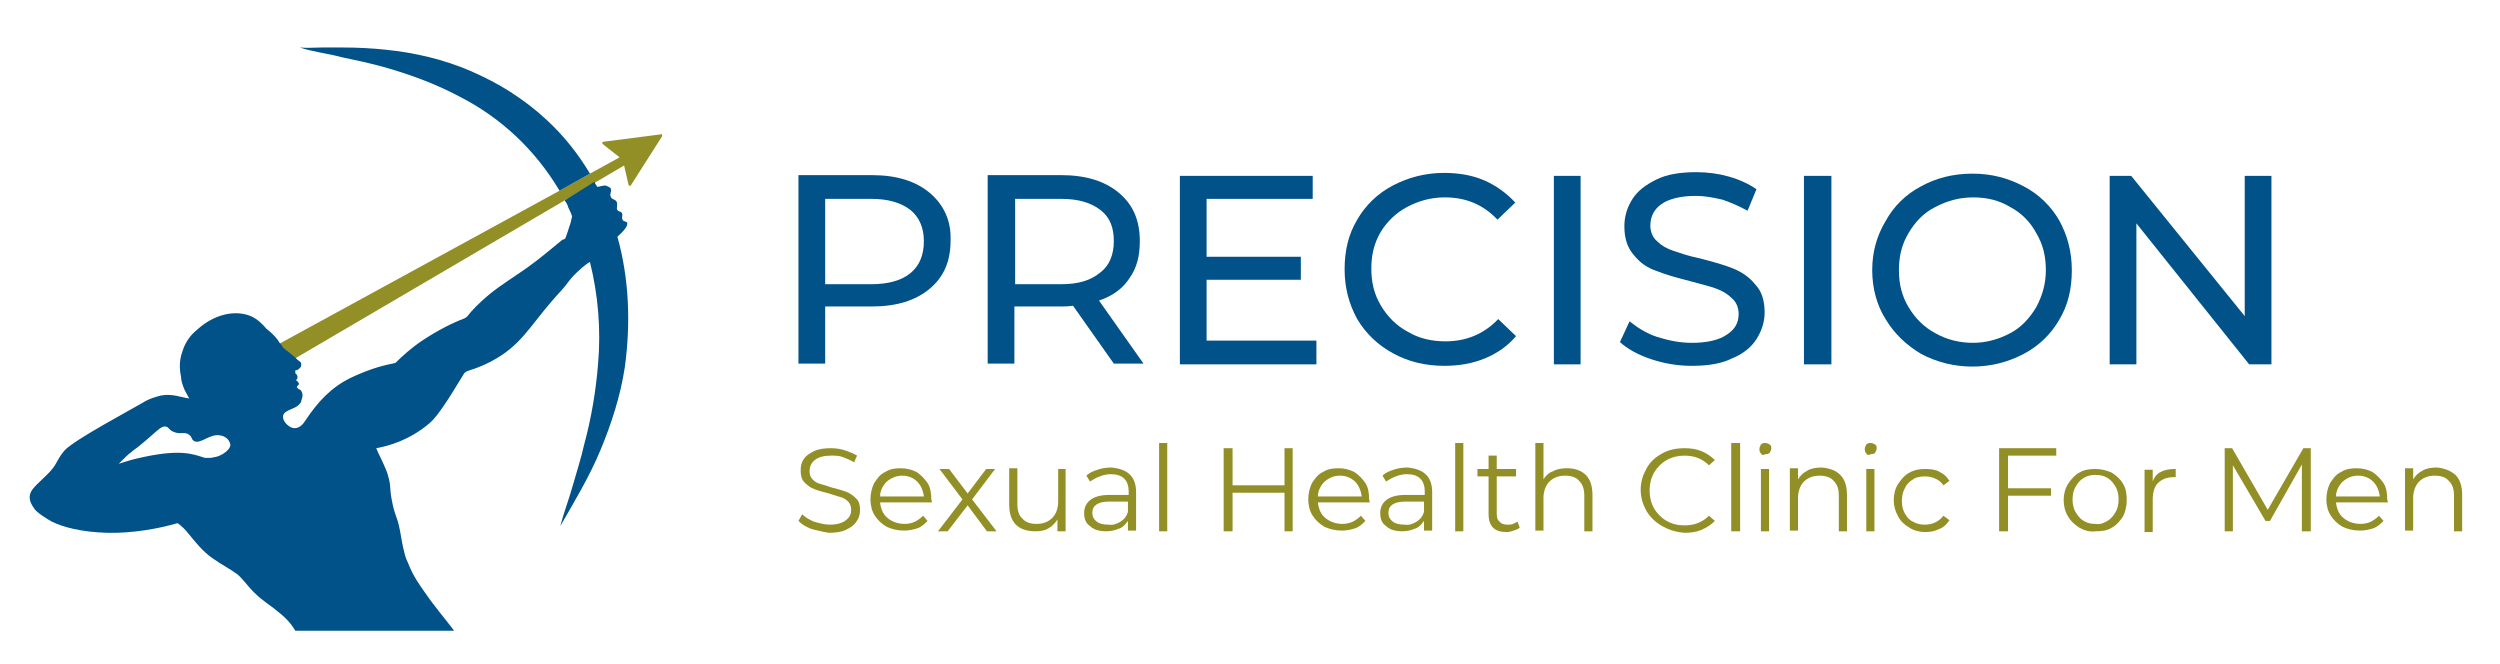
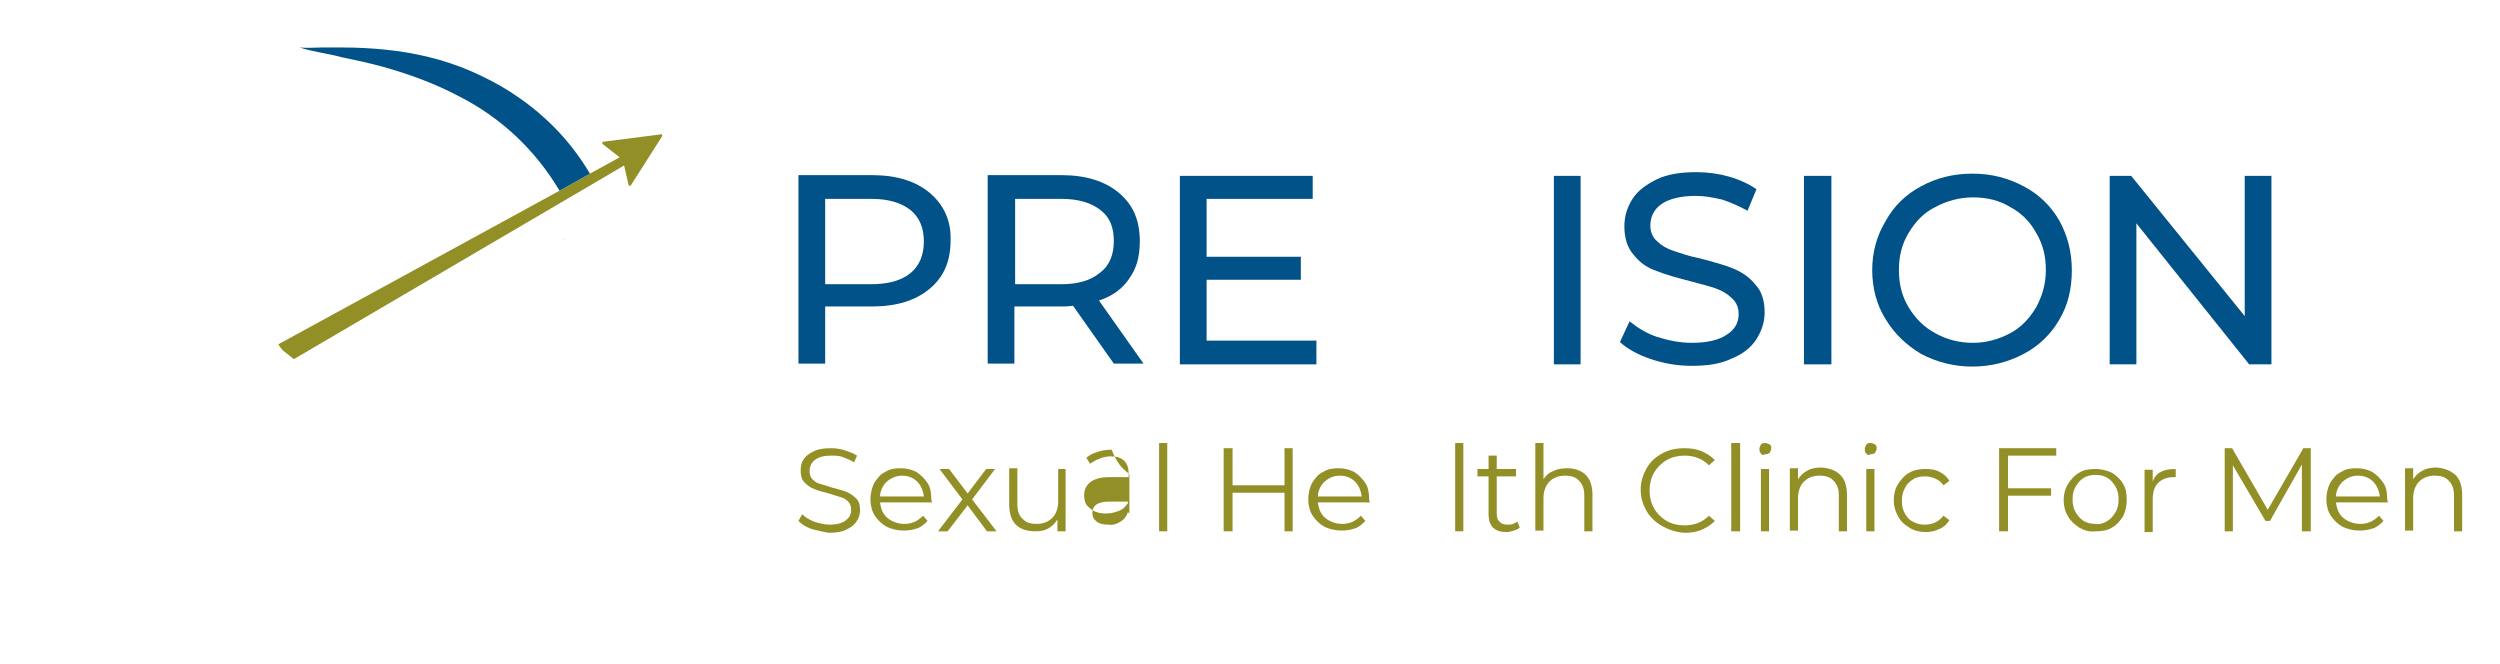
<svg xmlns="http://www.w3.org/2000/svg" id="Layer_1" x="0px" y="0px" viewBox="0 0 336.9 89.5" style="enable-background:new 0 0 336.9 89.5;" xml:space="preserve">
  <style type="text/css">
	.st0{fill:#928F27;}
	.st1{fill:#005289;}
</style>
  <g>
    <g>
      <path class="st0" d="M109.4,71.3c-0.8-0.3-1.3-0.6-1.8-1.1l0.5-0.9c0.4,0.4,0.9,0.7,1.6,1c0.7,0.2,1.4,0.4,2.1,0.4    c1,0,1.7-0.2,2.2-0.6c0.5-0.4,0.7-0.8,0.7-1.4c0-0.4-0.1-0.8-0.4-1.1c-0.3-0.3-0.6-0.5-1-0.6c-0.4-0.1-0.9-0.3-1.6-0.5    c-0.8-0.2-1.5-0.4-2-0.6c-0.5-0.2-0.9-0.5-1.3-0.9c-0.4-0.4-0.5-1-0.5-1.6c0-0.6,0.1-1.1,0.4-1.5c0.3-0.5,0.8-0.8,1.4-1.1    c0.6-0.3,1.4-0.4,2.3-0.4c0.6,0,1.3,0.1,1.9,0.3c0.6,0.2,1.1,0.4,1.6,0.7l-0.4,0.9c-0.5-0.3-1-0.5-1.5-0.7    c-0.5-0.2-1.1-0.2-1.6-0.2c-1,0-1.7,0.2-2.2,0.6c-0.5,0.4-0.7,0.9-0.7,1.5c0,0.4,0.1,0.8,0.4,1.1c0.3,0.3,0.6,0.5,1,0.6    c0.4,0.1,1,0.3,1.6,0.5c0.8,0.2,1.5,0.4,2,0.6c0.5,0.2,0.9,0.5,1.3,0.9c0.4,0.4,0.5,0.9,0.5,1.6c0,0.6-0.2,1.1-0.5,1.5    c-0.3,0.5-0.8,0.8-1.4,1.1c-0.6,0.3-1.4,0.4-2.3,0.4C111,71.7,110.2,71.5,109.4,71.3" />
      <path class="st0" d="M125.6,67.7h-7c0.1,0.9,0.4,1.6,1,2.1c0.6,0.5,1.4,0.8,2.3,0.8c0.5,0,1-0.1,1.4-0.3c0.4-0.2,0.8-0.5,1.1-0.8    l0.6,0.7c-0.4,0.4-0.8,0.8-1.4,1c-0.6,0.2-1.2,0.3-1.8,0.3c-0.9,0-1.6-0.2-2.3-0.5c-0.7-0.4-1.2-0.9-1.6-1.5    c-0.4-0.6-0.6-1.4-0.6-2.2c0-0.8,0.2-1.6,0.5-2.2c0.4-0.6,0.8-1.2,1.5-1.5c0.6-0.4,1.3-0.5,2.1-0.5s1.5,0.2,2.1,0.5    c0.6,0.4,1.1,0.9,1.5,1.5c0.4,0.6,0.5,1.4,0.5,2.2L125.6,67.7z M119.5,64.9c-0.5,0.5-0.9,1.2-0.9,2h5.9c-0.1-0.8-0.4-1.5-0.9-2    c-0.5-0.5-1.2-0.8-2-0.8C120.8,64.1,120.1,64.4,119.5,64.9" />
      <polygon class="st0" points="133,71.6 130.4,68.1 127.7,71.6 126.4,71.6 129.7,67.3 126.6,63.2 127.9,63.2 130.4,66.5 132.9,63.2     134.1,63.2 131,67.3 134.3,71.6   " />
      <g>
        <path class="st0" d="M143.6,63.2v8.4h-1.1V70c-0.3,0.5-0.7,0.9-1.2,1.2c-0.5,0.3-1.1,0.4-1.8,0.4c-1.1,0-2-0.3-2.6-0.9     c-0.6-0.6-0.9-1.5-0.9-2.7v-4.9h1.1v4.8c0,0.9,0.2,1.6,0.7,2c0.4,0.5,1.1,0.7,1.9,0.7c0.9,0,1.6-0.3,2.1-0.8     c0.5-0.5,0.8-1.3,0.8-2.2v-4.4H143.6z" />
-         <path class="st0" d="M152.2,63.9c0.6,0.5,0.9,1.4,0.9,2.4v5.2H152v-1.3c-0.3,0.4-0.6,0.8-1.1,1c-0.5,0.2-1.1,0.4-1.8,0.4     c-0.9,0-1.7-0.2-2.2-0.7c-0.6-0.4-0.8-1-0.8-1.8c0-0.7,0.3-1.3,0.8-1.7c0.5-0.4,1.3-0.7,2.5-0.7h2.7v-0.5c0-0.7-0.2-1.3-0.6-1.7     c-0.4-0.4-1-0.6-1.8-0.6c-0.5,0-1,0.1-1.5,0.3c-0.5,0.2-0.9,0.4-1.3,0.7l-0.5-0.8c0.4-0.4,0.9-0.6,1.5-0.8     c0.6-0.2,1.2-0.3,1.9-0.3C150.8,63.1,151.7,63.4,152.2,63.9 M151,70.3c0.5-0.3,0.8-0.7,1-1.3v-1.4h-2.6c-1.4,0-2.2,0.5-2.2,1.5     c0,0.5,0.2,0.9,0.6,1.2c0.4,0.3,0.9,0.4,1.6,0.4C150,70.8,150.5,70.6,151,70.3" />
+         <path class="st0" d="M152.2,63.9v5.2H152v-1.3c-0.3,0.4-0.6,0.8-1.1,1c-0.5,0.2-1.1,0.4-1.8,0.4     c-0.9,0-1.7-0.2-2.2-0.7c-0.6-0.4-0.8-1-0.8-1.8c0-0.7,0.3-1.3,0.8-1.7c0.5-0.4,1.3-0.7,2.5-0.7h2.7v-0.5c0-0.7-0.2-1.3-0.6-1.7     c-0.4-0.4-1-0.6-1.8-0.6c-0.5,0-1,0.1-1.5,0.3c-0.5,0.2-0.9,0.4-1.3,0.7l-0.5-0.8c0.4-0.4,0.9-0.6,1.5-0.8     c0.6-0.2,1.2-0.3,1.9-0.3C150.8,63.1,151.7,63.4,152.2,63.9 M151,70.3c0.5-0.3,0.8-0.7,1-1.3v-1.4h-2.6c-1.4,0-2.2,0.5-2.2,1.5     c0,0.5,0.2,0.9,0.6,1.2c0.4,0.3,0.9,0.4,1.6,0.4C150,70.8,150.5,70.6,151,70.3" />
      </g>
      <polygon class="st0" points="156.2,59.7 156.2,71.6 157.3,71.6 157.3,65.5 157.3,59.7   " />
      <polygon class="st0" points="174.2,60.4 174.2,71.6 173.1,71.6 173.1,66.4 166.1,66.4 166.1,71.6 164.9,71.6 164.9,60.4     166.1,60.4 166.1,65.4 173.1,65.4 173.1,60.4   " />
      <g>
        <path class="st0" d="M184.6,67.7h-7c0.1,0.9,0.4,1.6,1,2.1c0.6,0.5,1.4,0.8,2.3,0.8c0.5,0,1-0.1,1.4-0.3c0.4-0.2,0.8-0.5,1.1-0.8     l0.6,0.7c-0.4,0.4-0.8,0.8-1.4,1c-0.6,0.2-1.2,0.3-1.8,0.3c-0.9,0-1.6-0.2-2.3-0.5c-0.7-0.4-1.2-0.9-1.6-1.5     c-0.4-0.6-0.6-1.4-0.6-2.2c0-0.8,0.2-1.6,0.5-2.2c0.4-0.6,0.8-1.2,1.5-1.5c0.6-0.4,1.3-0.5,2.1-0.5c0.8,0,1.5,0.2,2.1,0.5     c0.6,0.4,1.1,0.9,1.5,1.5c0.4,0.6,0.5,1.4,0.5,2.2L184.6,67.7z M178.5,64.9c-0.5,0.5-0.9,1.2-0.9,2h5.9c-0.1-0.8-0.4-1.5-0.9-2     c-0.5-0.5-1.2-0.8-2-0.8C179.7,64.1,179.1,64.4,178.5,64.9" />
-         <path class="st0" d="M192.1,63.9c0.6,0.5,0.9,1.4,0.9,2.4v5.2h-1.1v-1.3c-0.3,0.4-0.6,0.8-1.1,1c-0.5,0.2-1.1,0.4-1.8,0.4     c-0.9,0-1.7-0.2-2.2-0.7c-0.6-0.4-0.8-1-0.8-1.8c0-0.7,0.3-1.3,0.8-1.7c0.5-0.4,1.3-0.7,2.5-0.7h2.7v-0.5c0-0.7-0.2-1.3-0.6-1.7     c-0.4-0.4-1-0.6-1.8-0.6c-0.5,0-1,0.1-1.5,0.3c-0.5,0.2-0.9,0.4-1.3,0.7l-0.5-0.8c0.4-0.4,0.9-0.6,1.5-0.8     c0.6-0.2,1.2-0.3,1.9-0.3C190.7,63.1,191.6,63.4,192.1,63.9 M190.9,70.3c0.5-0.3,0.8-0.7,1-1.3v-1.4h-2.6c-1.4,0-2.2,0.5-2.2,1.5     c0,0.5,0.2,0.9,0.6,1.2c0.4,0.3,0.9,0.4,1.6,0.4C189.9,70.8,190.4,70.6,190.9,70.3" />
      </g>
      <polygon class="st0" points="196.1,59.7 196.1,71.6 197.2,71.6 197.2,67.6 197.2,59.7   " />
      <g>
        <path class="st0" d="M204.8,71.1c-0.2,0.2-0.5,0.3-0.8,0.4c-0.3,0.1-0.6,0.2-1,0.2c-0.8,0-1.4-0.2-1.8-0.6     c-0.4-0.4-0.6-1-0.6-1.8v-5.1h-1.5v-1h1.5v-1.8h1.1v1.8h2.6v1h-2.6v5c0,0.5,0.1,0.9,0.4,1.1c0.2,0.3,0.6,0.4,1.1,0.4     c0.2,0,0.5,0,0.7-0.1c0.2-0.1,0.4-0.2,0.6-0.3L204.8,71.1z" />
        <path class="st0" d="M213.7,64c0.6,0.6,0.9,1.5,0.9,2.7v4.9h-1.1v-4.8c0-0.9-0.2-1.5-0.7-2c-0.4-0.5-1.1-0.7-1.9-0.7     c-0.9,0-1.6,0.3-2.1,0.8c-0.5,0.5-0.8,1.3-0.8,2.2v4.4h-1.1V59.7h1.1v4.9c0.3-0.5,0.7-0.9,1.3-1.1c0.5-0.3,1.2-0.4,1.9-0.4     C212.2,63.1,213.1,63.4,213.7,64" />
        <path class="st0" d="M224,70.9c-0.9-0.5-1.6-1.2-2.1-2c-0.5-0.9-0.8-1.8-0.8-2.9c0-1.1,0.3-2,0.8-2.9c0.5-0.9,1.2-1.5,2.1-2     c0.9-0.5,1.9-0.7,3-0.7c0.8,0,1.6,0.1,2.3,0.4c0.7,0.3,1.3,0.7,1.8,1.2l-0.8,0.7c-0.9-0.9-2-1.3-3.3-1.3c-0.9,0-1.7,0.2-2.4,0.6     c-0.7,0.4-1.3,1-1.7,1.7c-0.4,0.7-0.6,1.5-0.6,2.4c0,0.9,0.2,1.7,0.6,2.4c0.4,0.7,1,1.3,1.7,1.7c0.7,0.4,1.5,0.6,2.4,0.6     c1.3,0,2.4-0.4,3.3-1.3l0.8,0.7c-0.5,0.5-1.1,0.9-1.8,1.2c-0.7,0.3-1.5,0.4-2.3,0.4C225.8,71.7,224.9,71.4,224,70.9" />
      </g>
      <polygon class="st0" points="233.3,59.7 233.3,66.8 233.3,71.6 234.5,71.6 234.5,59.7   " />
      <g>
        <path class="st0" d="M237.3,61.1c-0.2-0.2-0.2-0.4-0.2-0.6c0-0.2,0.1-0.4,0.2-0.6c0.2-0.2,0.4-0.2,0.6-0.2c0.2,0,0.4,0.1,0.6,0.2     c0.2,0.2,0.2,0.3,0.2,0.5c0,0.2-0.1,0.4-0.2,0.6c-0.2,0.2-0.4,0.2-0.6,0.2C237.6,61.4,237.4,61.3,237.3,61.1 M237.3,63.2h1.1v5.1     v3.3h-1.1V63.2z" />
        <path class="st0" d="M248,64c0.6,0.6,0.9,1.5,0.9,2.7v4.9h-1.1v-4.8c0-0.9-0.2-1.5-0.7-2c-0.4-0.5-1.1-0.7-1.9-0.7     c-0.9,0-1.6,0.3-2.1,0.8c-0.5,0.5-0.8,1.3-0.8,2.2v4.4h-1.1v-8.4h1.1v1.5c0.3-0.5,0.7-0.9,1.3-1.2c0.5-0.3,1.2-0.4,1.9-0.4     C246.6,63.1,247.4,63.4,248,64" />
        <path class="st0" d="M251.5,61.1c-0.2-0.2-0.2-0.4-0.2-0.6c0-0.2,0.1-0.4,0.2-0.6c0.2-0.2,0.4-0.2,0.6-0.2c0.2,0,0.4,0.1,0.6,0.2     c0.2,0.2,0.2,0.3,0.2,0.5c0,0.2-0.1,0.4-0.2,0.6c-0.2,0.2-0.4,0.2-0.6,0.2C251.8,61.4,251.6,61.3,251.5,61.1 M251.5,63.2h1.1v6     v2.4h-1.1V63.2z" />
        <path class="st0" d="M257.3,71.1c-0.7-0.4-1.2-0.9-1.5-1.5c-0.4-0.7-0.6-1.4-0.6-2.2c0-0.8,0.2-1.6,0.6-2.2     c0.4-0.6,0.9-1.2,1.5-1.5c0.7-0.4,1.4-0.5,2.2-0.5c0.7,0,1.4,0.1,1.9,0.4c0.6,0.3,1,0.7,1.3,1.2l-0.8,0.6     c-0.3-0.4-0.6-0.7-1.1-0.9c-0.4-0.2-0.9-0.3-1.4-0.3c-0.6,0-1.2,0.1-1.6,0.4c-0.5,0.3-0.9,0.7-1.1,1.2c-0.3,0.5-0.4,1.1-0.4,1.7     c0,0.6,0.1,1.2,0.4,1.7c0.3,0.5,0.6,0.9,1.1,1.1c0.5,0.3,1,0.4,1.6,0.4c0.5,0,1-0.1,1.4-0.3c0.4-0.2,0.8-0.5,1.1-0.9l0.8,0.6     c-0.3,0.5-0.8,1-1.4,1.2c-0.6,0.3-1.2,0.4-1.9,0.4C258.7,71.7,257.9,71.5,257.3,71.1" />
      </g>
      <polygon class="st0" points="270.6,61.4 270.6,65.8 276.4,65.8 276.4,66.8 270.6,66.8 270.6,71.6 269.4,71.6 269.4,60.4     277.1,60.4 277.1,61.4   " />
      <g>
        <path class="st0" d="M280.2,71.1c-0.6-0.4-1.2-0.9-1.5-1.5c-0.4-0.6-0.6-1.4-0.6-2.2c0-0.8,0.2-1.6,0.6-2.2     c0.4-0.6,0.9-1.2,1.5-1.5c0.6-0.4,1.4-0.5,2.2-0.5c0.8,0,1.5,0.2,2.2,0.5c0.6,0.4,1.2,0.9,1.5,1.5c0.4,0.6,0.5,1.4,0.5,2.2     c0,0.8-0.2,1.6-0.5,2.2c-0.4,0.6-0.9,1.2-1.5,1.5c-0.6,0.4-1.4,0.5-2.2,0.5C281.6,71.7,280.9,71.5,280.2,71.1 M284,70.2     c0.5-0.3,0.8-0.7,1.1-1.2c0.3-0.5,0.4-1.1,0.4-1.7c0-0.6-0.1-1.2-0.4-1.7c-0.3-0.5-0.6-0.9-1.1-1.2c-0.5-0.3-1-0.4-1.6-0.4     c-0.6,0-1.1,0.1-1.6,0.4c-0.5,0.3-0.8,0.7-1.1,1.2c-0.3,0.5-0.4,1.1-0.4,1.7c0,0.6,0.1,1.2,0.4,1.7c0.3,0.5,0.6,0.9,1.1,1.2     c0.5,0.3,1,0.4,1.6,0.4C283,70.7,283.5,70.5,284,70.2" />
        <path class="st0" d="M291.2,63.6c0.5-0.3,1.2-0.4,2-0.4v1.1l-0.3,0c-0.9,0-1.6,0.3-2.1,0.8c-0.5,0.5-0.7,1.3-0.7,2.3v4.3H289     v-8.4h1.1v1.6C290.3,64.3,290.7,63.8,291.2,63.6" />
      </g>
      <polygon class="st0" points="311.4,60.4 311.4,71.6 310.2,71.6 310.2,62.6 305.9,70.2 305.3,70.2 300.9,62.7 300.9,71.6     299.8,71.6 299.8,60.4 300.8,60.4 305.6,68.7 310.4,60.4   " />
      <path class="st0" d="M321.8,67.7h-7c0.1,0.9,0.4,1.6,1,2.1c0.6,0.5,1.4,0.8,2.3,0.8c0.5,0,1-0.1,1.4-0.3c0.4-0.2,0.8-0.5,1.1-0.8    l0.6,0.7c-0.4,0.4-0.8,0.8-1.4,1c-0.6,0.2-1.2,0.3-1.8,0.3c-0.9,0-1.6-0.2-2.3-0.5c-0.7-0.4-1.2-0.9-1.6-1.5    c-0.4-0.6-0.6-1.4-0.6-2.2c0-0.8,0.2-1.6,0.5-2.2c0.4-0.6,0.8-1.2,1.5-1.5c0.6-0.4,1.3-0.5,2.1-0.5c0.8,0,1.5,0.2,2.1,0.5    c0.6,0.4,1.1,0.9,1.5,1.5c0.4,0.6,0.5,1.4,0.5,2.2L321.8,67.7z M315.7,64.9c-0.5,0.5-0.9,1.2-0.9,2h5.9c-0.1-0.8-0.4-1.5-0.9-2    c-0.5-0.5-1.2-0.8-2-0.8C316.9,64.1,316.3,64.4,315.7,64.9" />
      <path class="st0" d="M330.9,64c0.6,0.6,0.9,1.5,0.9,2.7v4.9h-1.1v-4.8c0-0.9-0.2-1.5-0.7-2c-0.4-0.5-1.1-0.7-1.9-0.7    c-0.9,0-1.6,0.3-2.1,0.8c-0.5,0.5-0.8,1.3-0.8,2.2v4.4h-1.1v-8.4h1.1v1.5c0.3-0.5,0.7-0.9,1.3-1.2c0.5-0.3,1.2-0.4,1.9-0.4    C329.4,63.1,330.2,63.4,330.9,64" />
    </g>
    <g>
-       <path class="st1" d="M189.6,27.9c1.5-0.8,3.2-1.3,5.1-1.3c2.9,0,5.2,1,7.1,3l2.4-2.3c-1.2-1.3-2.6-2.3-4.2-3c-1.6-0.7-3.5-1-5.4-1    c-2.5,0-4.8,0.6-6.9,1.7c-2.1,1.1-3.7,2.7-4.8,4.6c-1.2,2-1.7,4.2-1.7,6.7c0,2.5,0.6,4.7,1.7,6.7c1.2,2,2.8,3.5,4.8,4.6    c2,1.1,4.3,1.7,6.9,1.7c2,0,3.8-0.3,5.5-1c1.7-0.7,3.1-1.7,4.2-3l-2.4-2.3c-1.9,2-4.3,3-7.1,3c-1.9,0-3.6-0.4-5.1-1.3    c-1.5-0.8-2.7-2-3.6-3.5c-0.9-1.5-1.3-3.1-1.3-5s0.4-3.5,1.3-5C186.9,29.9,188.1,28.7,189.6,27.9" />
      <path class="st1" d="M274.4,41.4c-0.9,1.5-2,2.7-3.5,3.5c-1.5,0.8-3.2,1.3-5,1.3s-3.5-0.4-5.1-1.3c-1.5-0.8-2.7-2-3.6-3.5    c-0.9-1.5-1.3-3.1-1.3-5s0.4-3.5,1.3-5c0.9-1.5,2-2.7,3.6-3.5c1.5-0.8,3.2-1.3,5.1-1.3s3.5,0.4,5,1.3c1.5,0.8,2.7,2,3.5,3.5    c0.9,1.5,1.3,3.1,1.3,5S275.2,39.9,274.4,41.4 M272.7,25.1c-2.1-1.1-4.3-1.7-6.9-1.7c-2.6,0-4.9,0.6-6.9,1.7    c-2.1,1.1-3.7,2.7-4.8,4.7c-1.2,2-1.8,4.2-1.8,6.6c0,2.4,0.6,4.7,1.8,6.6c1.2,2,2.8,3.5,4.8,4.7c2.1,1.1,4.4,1.7,6.9,1.7    c2.5,0,4.8-0.6,6.9-1.7c2.1-1.1,3.7-2.7,4.8-4.6c1.2-2,1.7-4.2,1.7-6.7c0-2.5-0.6-4.7-1.7-6.7C276.4,27.8,274.8,26.2,272.7,25.1" />
      <polygon class="st1" points="302.5,23.7 302.5,42.6 287.2,23.7 284.3,23.7 284.3,49.1 287.9,49.1 287.9,30.1 303.1,49.1     306.1,49.1 306.1,23.7   " />
      <path class="st1" d="M122.7,36.8c-1.2,1-3,1.5-5.3,1.5h-6.2V26.8h6.2c2.3,0,4,0.5,5.3,1.5c1.2,1,1.8,2.4,1.8,4.2    C124.5,34.4,123.9,35.8,122.7,36.8 M125.3,26c-1.9-1.6-4.5-2.4-7.8-2.4h-9.9v25.4h3.6v-7.7h6.3c3.3,0,5.9-0.8,7.8-2.4    c1.9-1.6,2.8-3.7,2.8-6.5C128.2,29.8,127.2,27.6,125.3,26" />
      <path class="st1" d="M233.6,36.2c-1.2-0.5-2.7-0.9-4.6-1.4c-1.5-0.3-2.6-0.7-3.5-1c-0.9-0.3-1.6-0.7-2.2-1.3    c-0.6-0.5-0.9-1.3-0.9-2.1c0-1.2,0.5-2.2,1.5-2.9c1-0.7,2.6-1.1,4.6-1.1c1.2,0,2.3,0.2,3.6,0.5c1.2,0.4,2.3,0.9,3.4,1.5l1.2-2.9    c-1-0.7-2.3-1.3-3.7-1.7c-1.4-0.4-2.9-0.6-4.4-0.6c-2.2,0-4,0.3-5.4,1c-1.4,0.7-2.5,1.5-3.2,2.6c-0.7,1.1-1.1,2.3-1.1,3.7    c0,1.6,0.4,2.9,1.3,3.9c0.8,1,1.8,1.7,3,2.1c1.2,0.5,2.7,0.9,4.6,1.4c1.5,0.4,2.7,0.7,3.5,1c0.8,0.3,1.5,0.7,2.1,1.3    c0.6,0.5,0.9,1.3,0.9,2.1c0,1.2-0.5,2.1-1.6,2.8c-1,0.7-2.6,1.1-4.7,1.1c-1.6,0-3.1-0.3-4.7-0.8c-1.5-0.5-2.7-1.3-3.7-2.1    l-1.3,2.8c1,0.9,2.4,1.7,4.2,2.3c1.8,0.6,3.6,0.9,5.5,0.9c2.2,0,4-0.3,5.4-1c1.5-0.6,2.6-1.5,3.3-2.6c0.7-1.1,1.1-2.3,1.1-3.6    c0-1.6-0.4-2.9-1.3-3.8C235.8,37.4,234.8,36.7,233.6,36.2" />
      <polygon class="st1" points="209.4,49.1 213,49.1 213,36.4 213,23.7 209.4,23.7   " />
      <polygon class="st1" points="162.6,37.7 175.3,37.7 175.3,34.6 162.6,34.6 162.6,26.8 176.9,26.8 176.9,23.7 159,23.7 159,49.1     177.4,49.1 177.4,45.9 162.6,45.9   " />
      <polygon class="st1" points="243.1,49.1 246.8,49.1 246.8,38.3 246.8,23.7 243.1,23.7   " />
      <path class="st1" d="M143,38.3h-6.2V26.8h6.2c2.3,0,4,0.5,5.3,1.5s1.8,2.4,1.8,4.2c0,1.8-0.6,3.3-1.8,4.2    C147,37.8,145.3,38.3,143,38.3 M152.2,37.5c1-1.4,1.4-3,1.4-5c0-2.8-0.9-4.9-2.8-6.5c-1.9-1.6-4.5-2.4-7.8-2.4h-9.9v25.4h3.6v-7.7    h6.3c0.4,0,0.9,0,1.6-0.1l5.5,7.8h4l-6-8.5C149.9,39.9,151.3,38.9,152.2,37.5" />
    </g>
    <path class="st1" d="M75.9,32.2c0,0.1,0.1,0.1,0.1,0.2c0,0,0,0,0,0C76,32.3,75.9,32.2,75.9,32.2z" />
    <path class="st0" d="M89.1,18.1l-7.8,1c-0.1,0-0.2,0.2-0.1,0.3l2.3,1.8l-4,2.2l-4.1,2.3L37.5,46.4c0.2,0.3,0.4,0.6,0.6,0.8   c0.5,0.4,1,0.8,1.5,1.2L76.1,27l4.1-2.4l3.9-2.3l0.6,2.6c0,0.1,0.2,0.2,0.3,0.1l4.2-6.6C89.3,18.2,89.2,18,89.1,18.1z" />
    <path class="st1" d="M51.6,9c3.6,1,7.1,2.3,10.3,4c5.7,2.9,10.3,7.3,13.5,12.7l4.1-2.3c-1.6-2.7-3.6-5.2-5.9-7.3   c-1.5-1.4-3.1-2.6-4.8-3.7c-1.7-1.1-3.5-2-5.3-2.8C59.8,8,55.9,7.1,52,6.7c-1.9-0.2-3.9-0.3-5.8-0.3l-2.9,0c-1,0-1.9,0.1-2.9,0   c1.8,0.6,3.8,0.8,5.6,1.3C47.9,8.1,49.8,8.5,51.6,9z" />
-     <path class="st1" d="M83.2,31.9c0.8-0.7,1.5-1.5,1.3-1.9c-0.1-0.2-0.5-0.1-0.6-0.4c-0.2-0.3,0.1-0.6-0.1-0.9   c-0.2-0.3-0.4-0.1-0.6-0.4c-0.2-0.3,0.1-0.7-0.1-1.1c-0.2-0.4-0.7-0.3-0.8-0.7c-0.2-0.4,0.2-0.7,0-1.1c-0.1-0.2-0.5-0.3-0.7-0.4   c-0.3,0-0.7,0.1-1.1,0.2c-0.1-0.2-0.3-0.4-0.4-0.7L76.1,27c0.2,0.3,0.4,0.6,0.5,1c0.2,0.4,0.4,0.8,0.5,1.2   c-0.1,0.2-0.1,0.5-0.2,0.8c-0.3,0.9-0.5,1.6-0.7,2.1c-0.1,0.1-0.2,0.2-0.4,0.2c-1.6,1.3-3.1,2.6-4.8,3.8c-1.7,1.2-3.5,2.3-5.1,3.6   c-1.3,1.1-2.3,2.1-2.9,2.9c-0.1,0.1-0.2,0.2-0.4,0.3c-1.6,0.6-3.6,1.6-5.7,3c-1.5,1-2.7,2.1-3.6,3C53.2,48.9,53,49,52.9,49   c-1.6,0.3-3.5,0.9-5.6,1.9c-2.7,1.3-4.5,3.3-6.1,5.7c-0.3,0.5-0.8,1.1-1.5,1.1c-0.9,0-2.1-1.4-1.3-2.1c0.6-0.5,1.6-0.6,2-1.2   c0.1-0.1,0.2-0.2,0.2-0.4c0-0.1,0.3-0.6,0.1-1.1c-0.1-0.2-0.1-0.3-0.3-0.4c-0.1,0-0.2-0.1-0.3-0.2c-0.1-0.1-0.1-0.1-0.1-0.1   c0,0,0-0.1,0.1-0.2c0.1-0.1,0.1-0.2,0.2-0.2c0-0.1-0.1-0.3-0.2-0.4c-0.1-0.1-0.2-0.1-0.2-0.2c0,0,0.2-0.1,0.2-0.4   c0-0.1-0.1-0.3-0.1-0.3c-0.1-0.1-0.2-0.2-0.2-0.2c0,0,0-0.1,0-0.2c0-0.1,0-0.2,0-0.2c0.1,0,0.3,0,0.5-0.2c0.1-0.1,0.2-0.2,0.2-0.2   c0,0,0.1-0.2,0.1-0.4c0-0.2-0.1-0.3-0.1-0.3c-0.3-0.2-0.5-0.4-0.8-0.7c-0.5-0.4-1-0.8-1.5-1.2c-0.2-0.3-0.4-0.6-0.6-0.8   c0-0.1-0.1-0.1-0.1-0.2c-0.5-0.7-1.1-1.2-1.6-1.6c-0.5-0.6-1.2-1.3-2.1-1.7c-2.2-0.9-5-0.2-7.2,1.8c-0.5,0.4-1.5,1.3-2,2.9   c-0.6,1.6-0.3,3-0.2,3.5c0,0.5,0.2,1.1,0.5,1.8c0.2,0.4,0.4,0.7,0.6,1.1c-0.9-0.1-2.3-0.7-3.8-0.4c-0.8,0.2-1.4,0.4-2,0.7   c-2,1.2-9.6,5.2-11,6.7c-1.2,1.4-0.9,1.9-2.5,3.4C4.9,65.4,4,66,4,67c0,0.6,0.3,1.1,0.6,1.5c0.2,0.5,2,1.6,2.4,1.8   c1.4,0.7,3.9,1.4,7.4,1.5c3.4,0.1,7.2-0.6,9.5-1.3c0.4,0.2,1.2,1,1.4,1.3c1,1.2,2,2.5,3.3,3.4c1.1,0.8,2.3,1.4,3.4,2.2   c0.8,0.7,1.4,1.6,2.1,2.3c1.4,1.4,2.4,1.9,3.2,2.6c0.9,0.7,1.8,1.5,2.5,2.7h21.4c-1.2-1.6-2.6-3.2-3.9-5.1c-0.7-1-1.6-2.2-2.3-4   c-0.2-0.4-0.3-0.7-0.4-1c-0.4-1.5-0.5-2.3-0.7-3.4c-0.4-2.1-0.7-1.9-1.1-4.1c-0.3-1.5-0.1-1.7-0.4-2.9c-0.2-0.9-0.5-1.5-1.1-2.8   c-0.2-0.4-0.4-0.8-0.6-1.3c1.7-0.3,4.5-1.1,7.1-3.3c1.5-1.2,3.8-5.3,4.7-6.7c0.1-0.2,0.3-0.3,0.5-0.4c1.3-0.4,2.9-1,4.7-2.2   c3.2-2.2,4.1-4.5,7.9-8.6c1.1-1.2,1-1.5,2.7-3c0,0,0,0,0,0c0,0,0.1-0.1,0.1-0.1v0c0.4-0.3,0.7-0.6,1.1-0.8   c1.1,4.4,1.5,9.1,1.1,13.7c-0.3,3.7-0.9,7.3-1.9,11c-0.4,1.8-1,3.6-1.5,5.4c-0.5,1.8-1.2,3.6-1.7,5.5c1.9-3.3,3.9-6.6,5.4-10.2   c1.5-3.6,2.7-7.3,3.3-11.2C85,43.6,84.8,37.6,83.2,31.9z M31,60.2c-0.2,0.5-0.9,1-1.4,1.2c-0.4,0.2-0.8,0.2-1.2,0.3   c-0.3,0-0.5,0-0.8,0c-1.6-0.5-3.3-1.3-9.2,0.1c-0.9,0.2-1.7,0.5-2.4,0.7c0.6-0.6,1.4-1.4,1.6-1.5c0.7-0.6,0.7-0.5,1.4-1.1   c2.1-1.7,2.7-2.6,3.4-2.4c0.4,0.1,0.3,0.4,1,0.7c0.9,0.4,1.5-0.1,2.1,0.4c0.4,0.3,0.3,0.6,0.6,0.8c0.9,0.6,2.2-1.1,3.7-0.7   c0.5,0.1,0.9,0.4,1.1,0.8C31,59.7,31.1,59.9,31,60.2z M75.9,32.2c0,0.1,0.1,0.1,0.1,0.2c0,0,0,0,0,0C76,32.3,75.9,32.3,75.9,32.2z" />
  </g>
</svg>